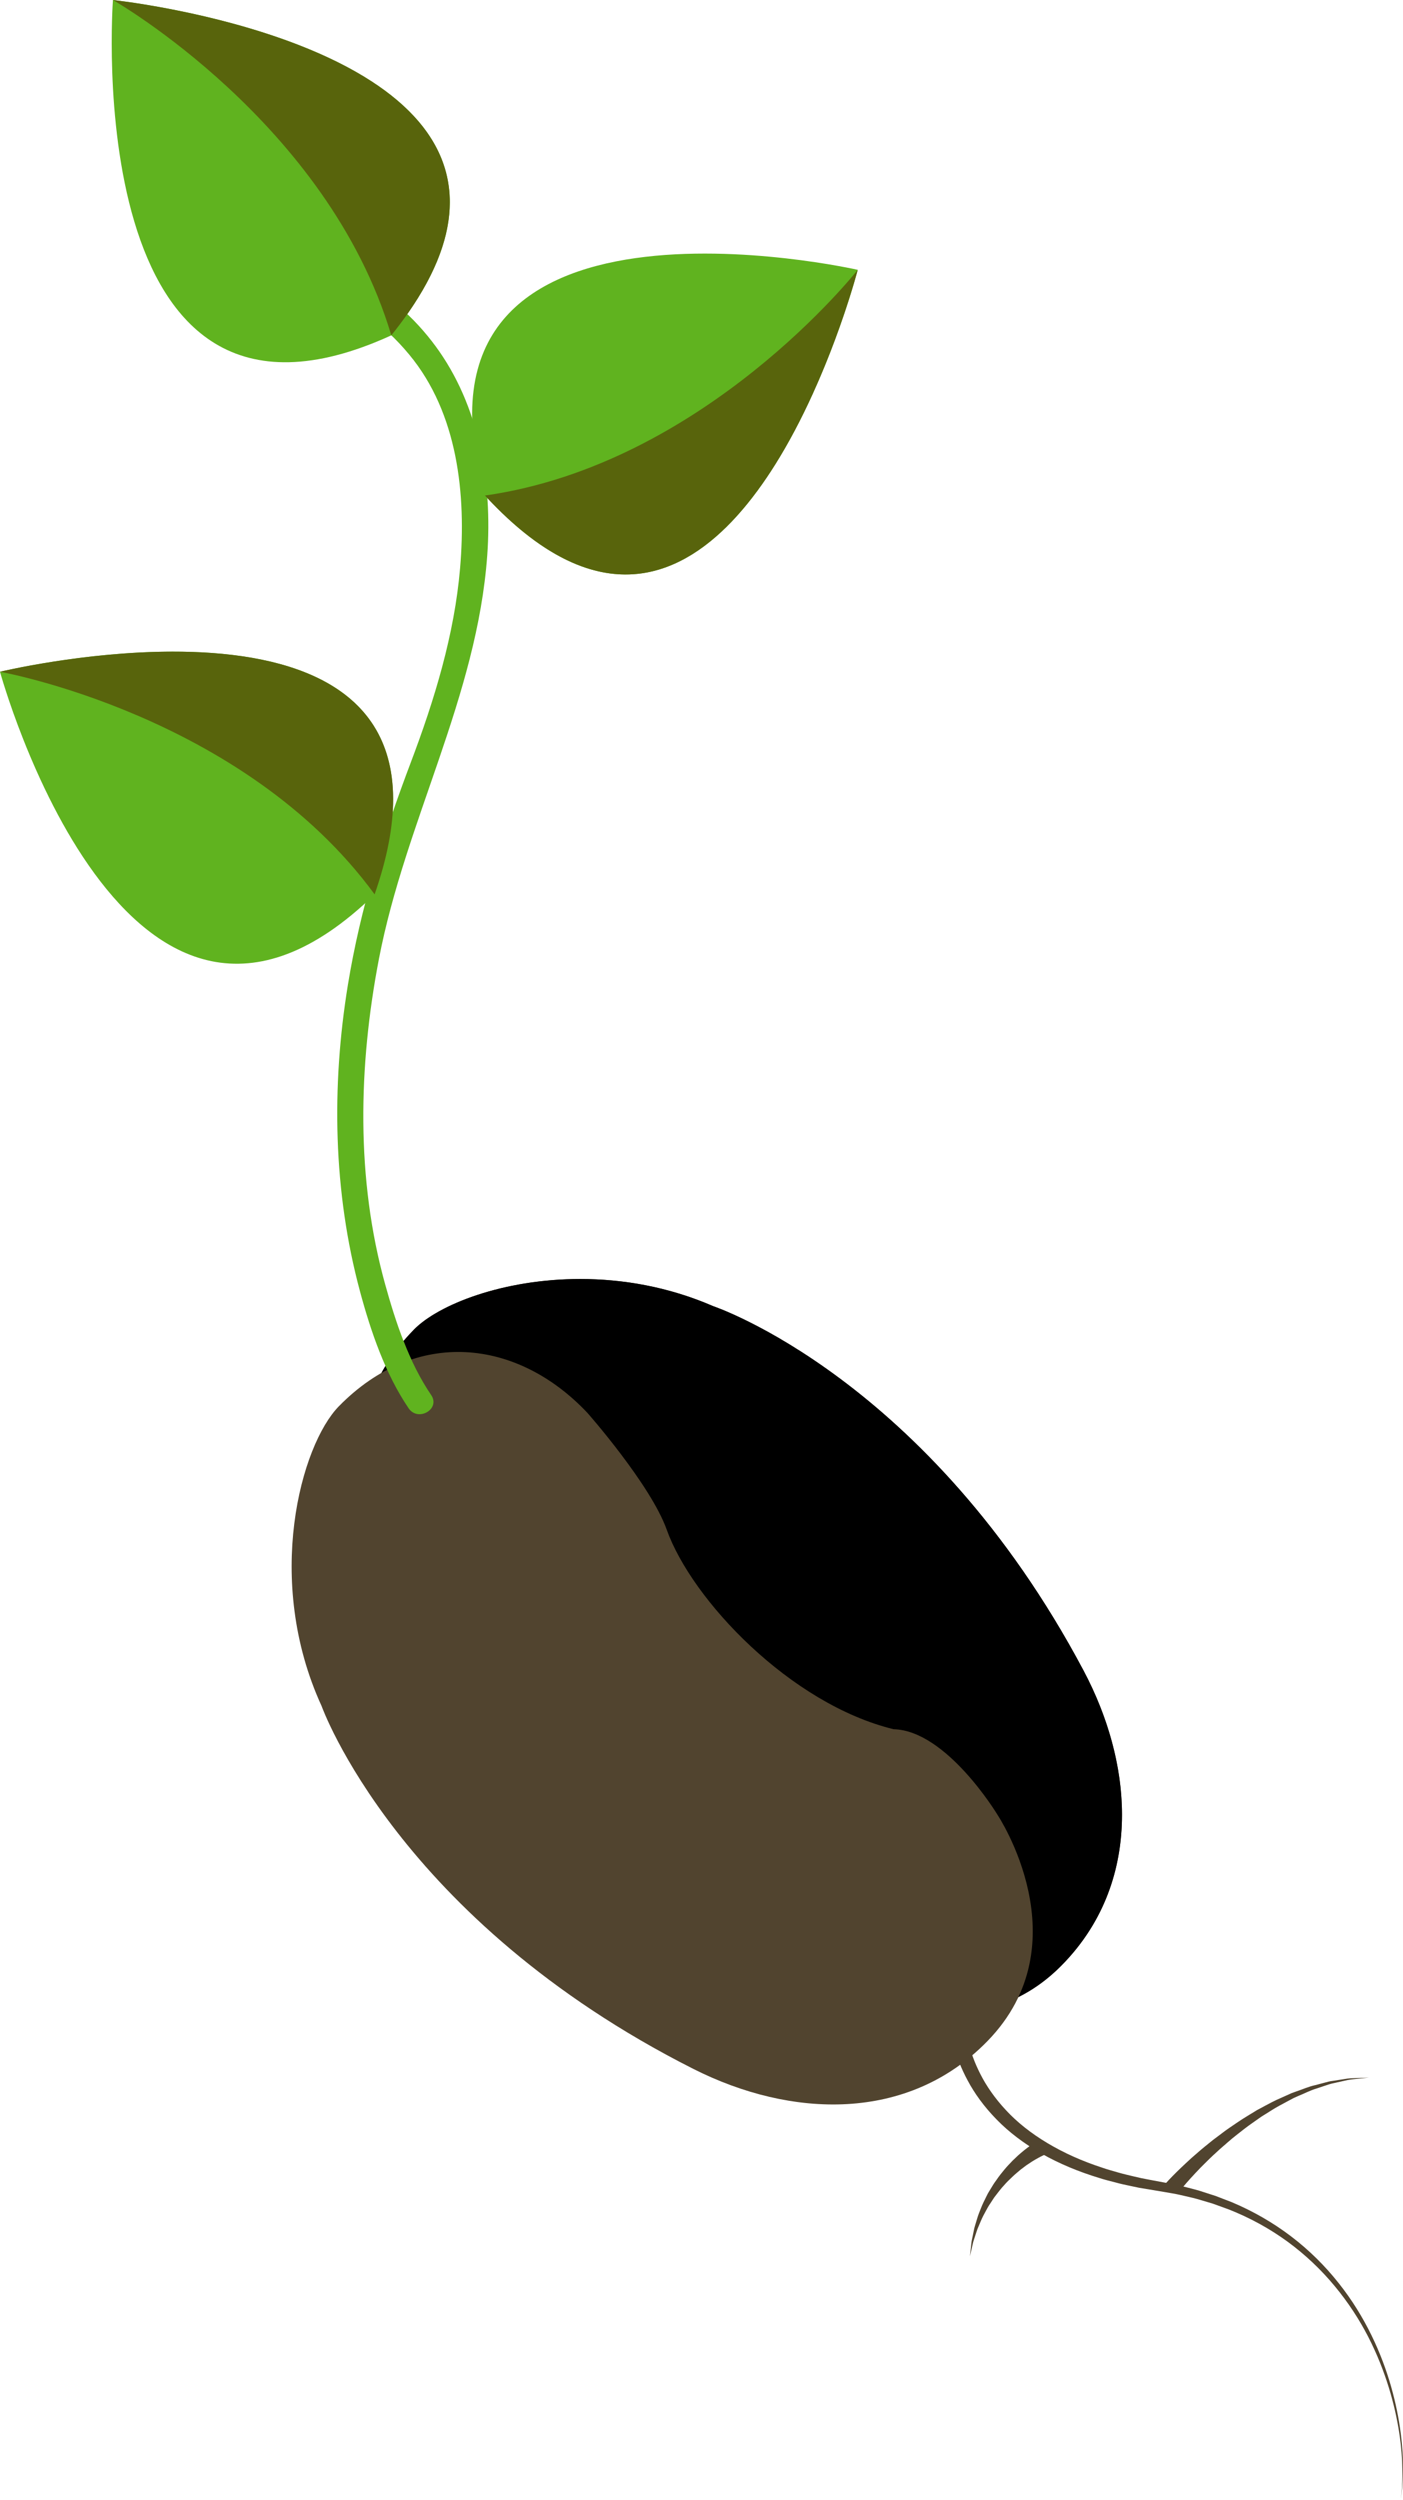
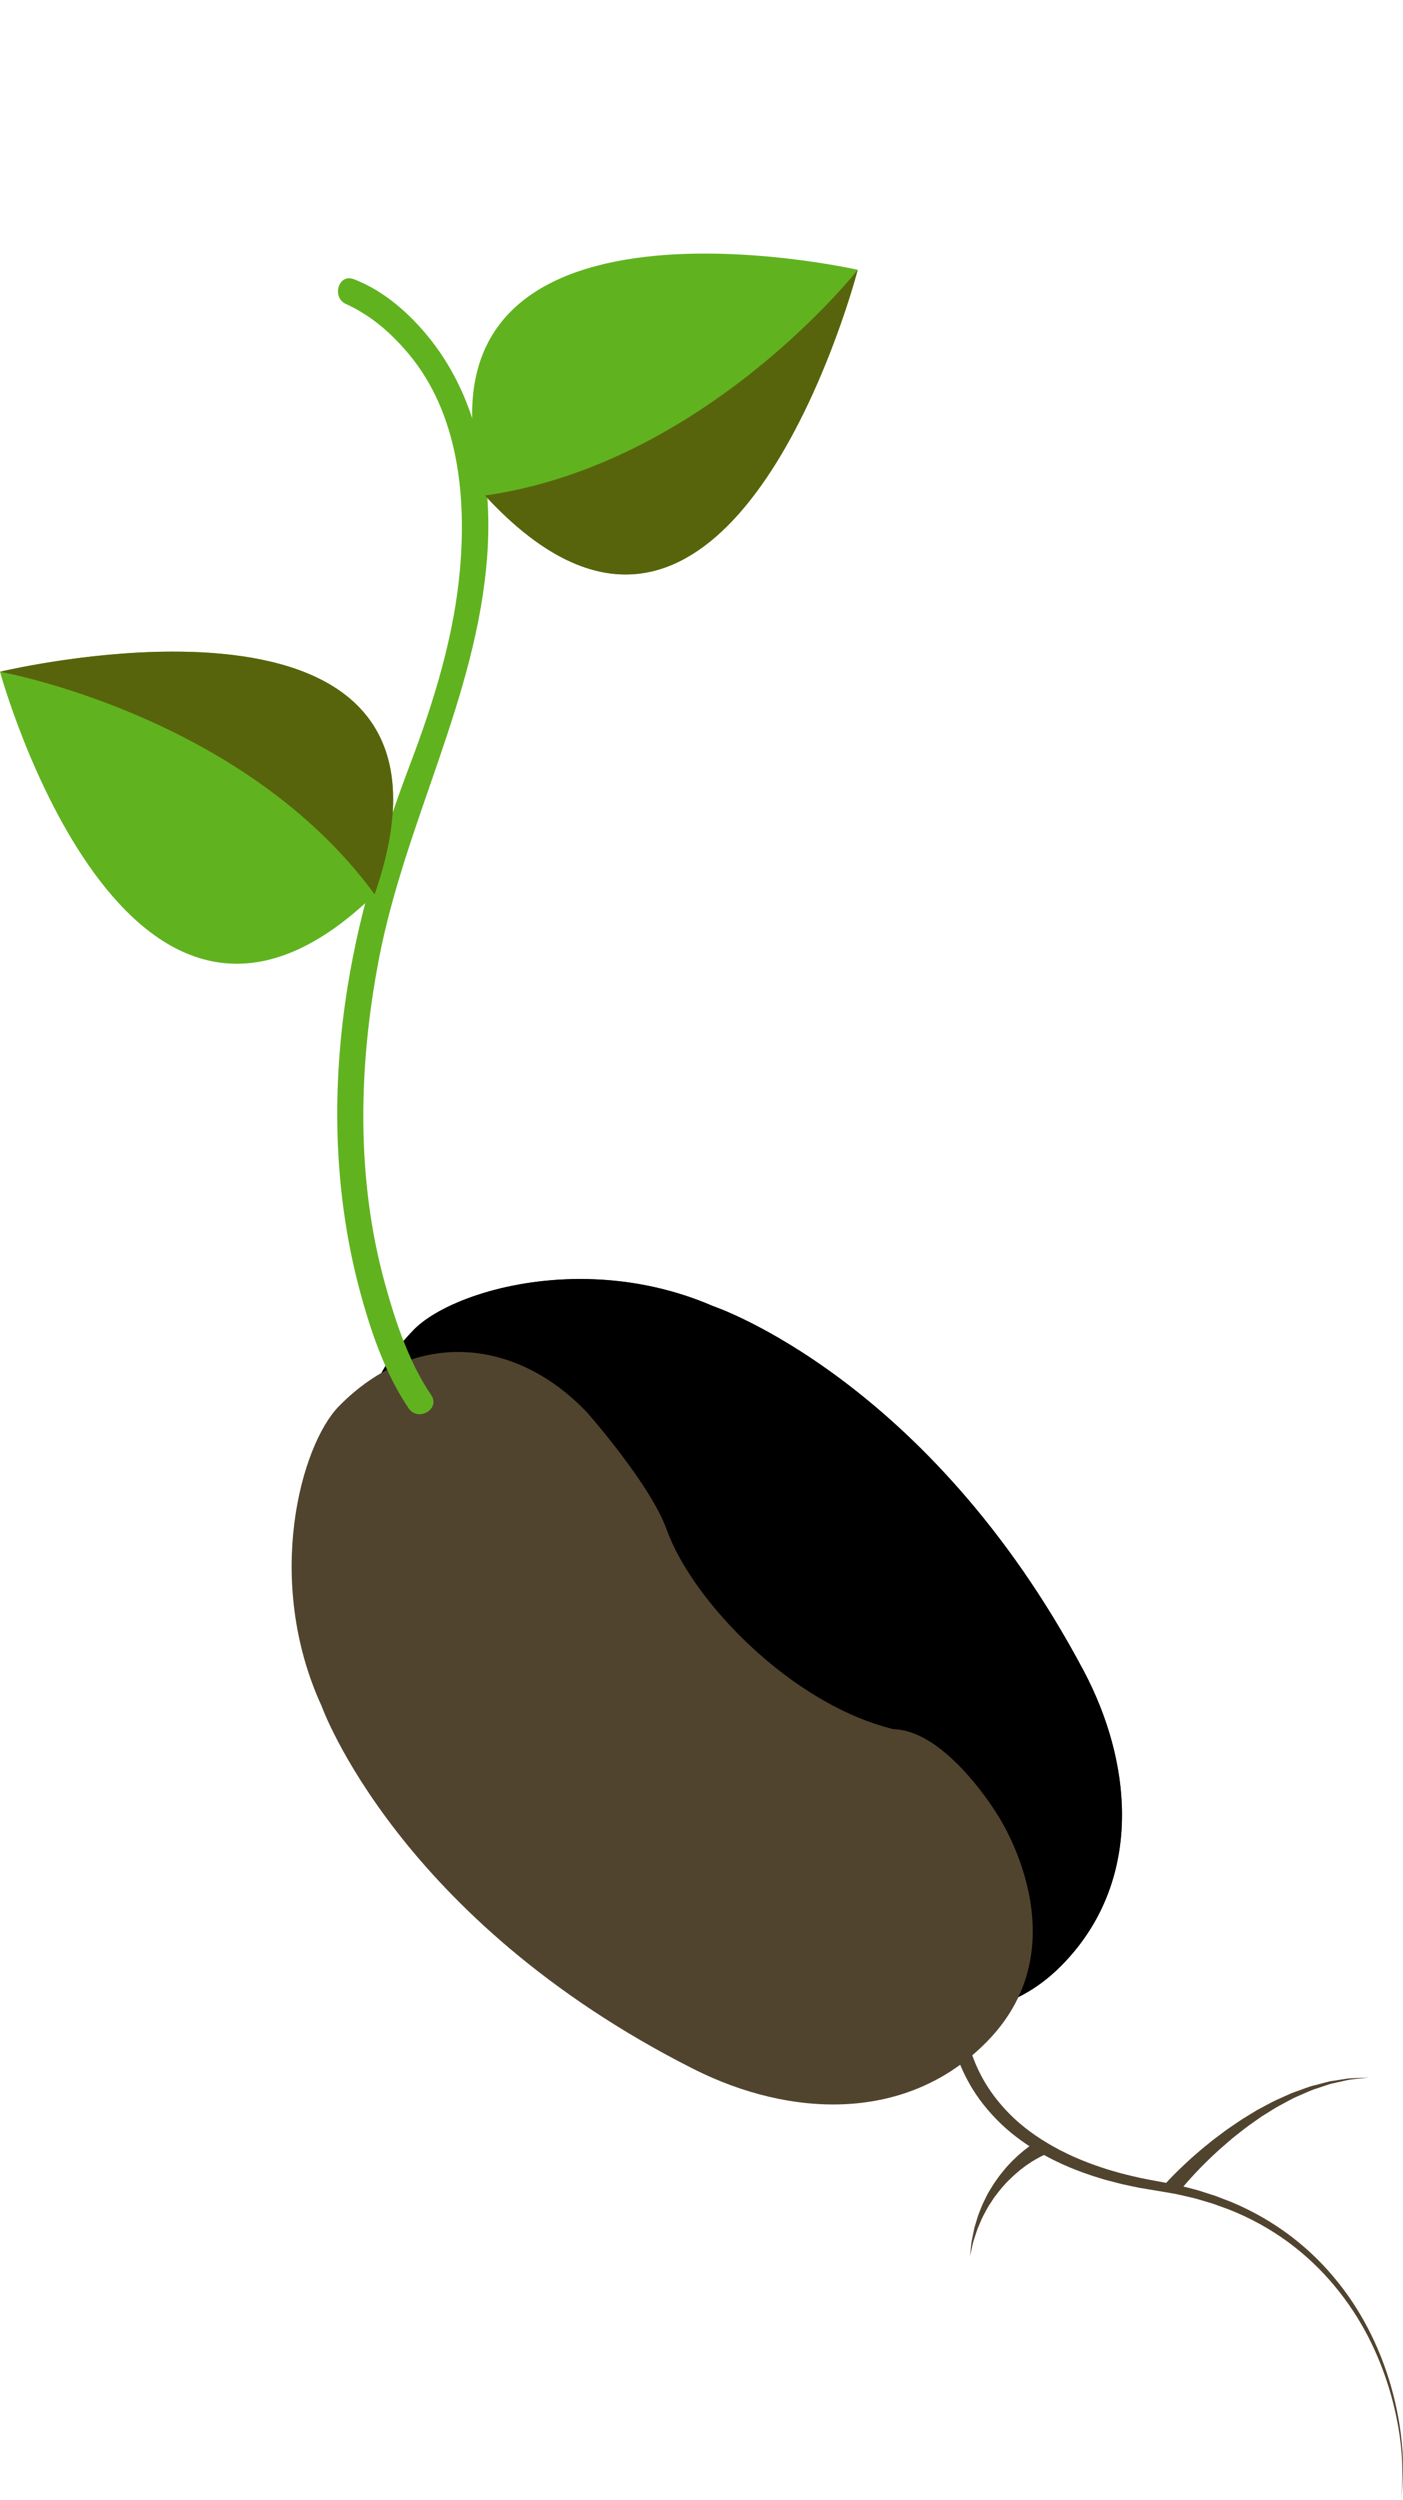
<svg xmlns="http://www.w3.org/2000/svg" fill="#000000" height="478.06pt" version="1.1" viewBox="0 0 268.42 478.06" width="268.42pt">
  <g id="surface1">
    <g id="change1_1">
      <path d="m203.21 375.76c15.17-15.48 13.92-37.78 4.08-56.3-29.74-55.96-70.86-69.67-70.86-69.67-24.31-10.55-49.965-2.93-57.239 4.49-14.765 15.08-12.242 34.41 2.25 47.53 0 0 13.93 11.79 22.649 14.7 13.53 4.52 33.81 22.93 39.04 42.6 0.47 10.16 16.75 19.52 16.75 19.52s24.91 15.94 43.33-2.87" fill="#51442f" />
    </g>
    <g id="change2_1">
      <path d="m181.63 384.94c-11.9 0-21.75-6.31-21.75-6.31s-16.28-9.36-16.75-19.52c-5.23-19.67-25.51-38.08-39.04-42.6-8.719-2.91-22.649-14.7-22.649-14.7-7.828-7.09-12.16-15.98-12.168-25.04-0.003-5.23 1.434-10.52 4.473-15.54 1.27 2.86 2.727 5.59 4.434 8.1 0.539 0.79 1.312 1.12 2.078 1.12 1.773 0.01 3.512-1.78 2.238-3.65-2.156-3.16-3.867-6.69-5.293-10.34 0.621-0.73 1.285-1.46 1.988-2.18 4.704-4.8 17.086-9.68 31.829-9.68 8.05 0 16.82 1.46 25.41 5.19 0 0 41.12 13.71 70.86 69.67 4.64 8.74 7.37 18.31 7.37 27.62 0 10.42-3.44 20.51-11.45 28.68-6.83 6.98-14.57 9.18-21.58 9.18" fill="#000000" />
    </g>
    <g id="change1_2">
      <path d="m188.85 390.42c-15.16 15.48-37.48 14.7-56.21 5.24-56.558-28.57-71.117-69.4-71.117-69.4-11.05-24.09-3.964-49.89 3.309-57.32 14.766-15.07 34.148-12.95 47.558 1.27 0 0 12.08 13.68 15.17 22.34 4.8 13.43 23.63 33.33 43.4 38.15 10.18 0.26 19.86 16.34 19.86 16.34s16.46 24.57-1.97 43.38" fill="#51442f" />
    </g>
    <g id="change3_1">
      <path d="m82.496 266.8c-4.262-6.26-6.789-13.92-8.797-21.14-5.625-20.23-5.137-41.78-1.203-62.27 5.063-26.35 18.774-50.13 20.723-77.18 1-13.894-1.5-28.655-9.926-40.058-3.922-5.3-9.336-10.379-15.609-12.761-3.02-1.149-4.313 3.687-1.329 4.82-0.031-0.012-0.277-0.141 0.551 0.262 1.035 0.5 2.028 1.089 3 1.707 3.196 2.047 5.953 4.707 8.371 7.617 9.328 11.234 10.942 26.797 9.75 40.813-1.082 12.77-4.918 25.27-9.433 37.2-5.254 13.88-9.633 27.84-12.032 42.52-3.175 19.43-2.824 39.59 2.317 58.66 2.043 7.59 4.832 15.77 9.301 22.34 1.8 2.65 6.136 0.15 4.316-2.53" fill="#60b31f" />
    </g>
    <g id="change3_2">
-       <path d="m21.609 0.004s-6.855 91.625 53.254 64.129c43.377-53.953-53.254-64.129-53.254-64.129" fill="#60b31f" />
-     </g>
+       </g>
    <g id="change3_3">
      <path d="m164.1 51.602s-89.6-20.36-71.311 43.164c46.931 50.894 71.311-43.164 71.311-43.164" fill="#60b31f" />
    </g>
    <g id="change3_4">
      <path d="m0 128.47s24.254 88.63 71.672 42.57c22.777-65.37-71.672-42.57-71.672-42.57" fill="#60b31f" />
    </g>
    <g id="change4_1">
-       <path d="m74.863 64.133c-12.148-40.727-53.254-64.129-53.254-64.129 0-0 64.442 6.785 64.45 38.66 0.003 6.156-2.399 13.246-8.133 21.406-0.93 1.325-1.946 2.672-3.055 4.051-0.004 0.004-0.004 0.008-0.008 0.012" fill="#58640c" />
-     </g>
+       </g>
    <g id="change4_2">
      <path d="m119.68 109.87c-7.8-0.01-16.63-4.14-26.438-14.616-0.148-0.16-0.301-0.324-0.453-0.488 42.081-5.981 71.311-43.164 71.311-43.164s-15.1 58.268-44.42 58.268" fill="#58640c" />
    </g>
    <g id="change4_3">
      <path d="m71.672 171.04c-25.098-34.3-71.672-42.57-71.672-42.57s15.949-3.85 33.16-3.85c20.164 0 42.063 5.29 42.055 28.25 0 5.13-1.094 11.14-3.543 18.17" fill="#58640c" />
    </g>
    <g id="change1_3">
      <path d="m184.57 384.99s0 0.12-0.01 0.33c0 0.23 0.01 0.59 0.05 1.07 0.05 0.94 0.22 2.35 0.65 4.11 0.42 1.76 1.13 3.86 2.28 6.11 1.14 2.27 2.78 4.66 4.92 6.95 4.27 4.63 10.83 8.55 18.47 11.01 0.95 0.34 1.93 0.59 2.91 0.88s1.98 0.52 3 0.76l1.52 0.35 1.54 0.3c1.04 0.19 2.09 0.39 3.15 0.59 1.05 0.23 2.1 0.38 3.17 0.66 1.06 0.28 2.14 0.53 3.2 0.84 1.04 0.33 2.09 0.67 3.14 1.01l3.09 1.19c4.07 1.71 7.92 3.92 11.37 6.55 3.46 2.63 6.5 5.66 9.06 8.89 5.15 6.45 8.3 13.61 10.08 19.89 1.79 6.32 2.29 11.81 2.26 15.61 0.01 1.91-0.13 3.4-0.23 4.42-0.14 1.01-0.21 1.55-0.21 1.55s0.06-0.54 0.18-1.55c0.07-1.02 0.18-2.51 0.13-4.42-0.05-3.79-0.67-9.25-2.58-15.47-0.96-3.11-2.24-6.4-3.94-9.71-1.7-3.3-3.84-6.61-6.43-9.72-2.58-3.12-5.62-6.01-9.04-8.51-3.42-2.49-7.22-4.57-11.22-6.14l-3.03-1.1c-1.02-0.3-2.05-0.61-3.07-0.91-1.03-0.28-2.07-0.49-3.1-0.74-1.02-0.25-2.11-0.39-3.16-0.59-1.05-0.17-2.11-0.35-3.15-0.53l-1.59-0.26-1.56-0.33c-1.04-0.22-2.08-0.43-3.09-0.72-1.01-0.27-2.03-0.5-3.01-0.83-3.97-1.2-7.71-2.76-11.05-4.66-3.33-1.9-6.27-4.12-8.63-6.56-2.37-2.42-4.21-4.98-5.51-7.43-1.32-2.44-2.15-4.74-2.65-6.67-0.52-1.94-0.74-3.51-0.84-4.59-0.04-0.55-0.06-0.97-0.07-1.26v-0.47l3 0.1" fill="#51442f" />
    </g>
    <g id="change1_4">
      <path d="m222.9 417.69s0.12-0.14 0.35-0.38c0.23-0.26 0.57-0.62 1.01-1.07 0.87-0.9 2.15-2.13 3.72-3.56 0.81-0.69 1.66-1.47 2.61-2.23 0.48-0.38 0.96-0.77 1.46-1.18 0.5-0.38 1.03-0.77 1.56-1.17 1.04-0.82 2.19-1.56 3.34-2.35 1.15-0.78 2.39-1.48 3.58-2.23 1.26-0.65 2.48-1.36 3.74-1.95 0.63-0.28 1.26-0.56 1.88-0.84l0.93-0.42c0.31-0.11 0.63-0.23 0.94-0.34 1.25-0.42 2.42-0.95 3.61-1.2 0.58-0.16 1.15-0.31 1.71-0.45 0.54-0.15 1.07-0.3 1.6-0.36 1.04-0.16 1.99-0.31 2.83-0.44 0.85-0.1 1.6-0.08 2.21-0.12 1.22-0.05 1.92-0.08 1.92-0.08s-0.7 0.08-1.91 0.21c-0.6 0.08-1.35 0.11-2.18 0.27-0.82 0.18-1.75 0.39-2.77 0.62-0.51 0.1-1.02 0.28-1.56 0.46-0.53 0.17-1.07 0.36-1.64 0.55-1.14 0.33-2.26 0.93-3.45 1.41-0.3 0.14-0.6 0.27-0.9 0.4-0.29 0.15-0.58 0.31-0.88 0.47-0.58 0.31-1.18 0.63-1.77 0.95-1.2 0.64-2.34 1.43-3.52 2.14-1.12 0.81-2.27 1.56-3.34 2.4-1.06 0.84-2.13 1.64-3.09 2.5-0.49 0.42-0.97 0.84-1.44 1.25-0.46 0.42-0.9 0.83-1.34 1.23-0.87 0.8-1.64 1.61-2.38 2.33-1.43 1.48-2.58 2.76-3.34 3.67-0.4 0.45-0.69 0.8-0.88 1.05-0.2 0.25-0.31 0.38-0.31 0.38l-2.3-1.92" fill="#51442f" />
    </g>
    <g id="change1_5">
      <path d="m200.07 411.98s-0.09 0.04-0.25 0.11c-0.13 0.06-0.36 0.17-0.66 0.32-0.58 0.3-1.43 0.76-2.39 1.42-0.49 0.31-0.98 0.71-1.52 1.11-0.51 0.44-1.07 0.88-1.59 1.39-0.54 0.51-1.09 1.03-1.59 1.62-0.54 0.57-1.01 1.2-1.5 1.83-0.5 0.61-0.88 1.31-1.33 1.95-0.42 0.66-0.75 1.37-1.12 2.02-0.35 0.67-0.6 1.35-0.88 1.98-0.3 0.63-0.46 1.27-0.66 1.84-0.17 0.58-0.39 1.1-0.48 1.59-0.11 0.48-0.21 0.9-0.28 1.25-0.16 0.69-0.25 1.09-0.25 1.09s0.04-0.41 0.12-1.11c0.04-0.36 0.09-0.79 0.14-1.29 0.03-0.5 0.19-1.04 0.3-1.65 0.14-0.6 0.22-1.27 0.45-1.94 0.22-0.67 0.39-1.4 0.67-2.13 0.3-0.72 0.56-1.49 0.92-2.22 0.38-0.72 0.69-1.51 1.15-2.21 0.43-0.72 0.86-1.44 1.36-2.1 0.46-0.69 0.98-1.32 1.49-1.94 0.5-0.61 1.04-1.15 1.54-1.68 0.54-0.5 1.02-1 1.52-1.41 0.96-0.84 1.85-1.46 2.48-1.89 0.32-0.21 0.58-0.38 0.78-0.49 0.19-0.1 0.28-0.16 0.28-0.16l1.3 2.7" fill="#51442f" />
    </g>
  </g>
</svg>